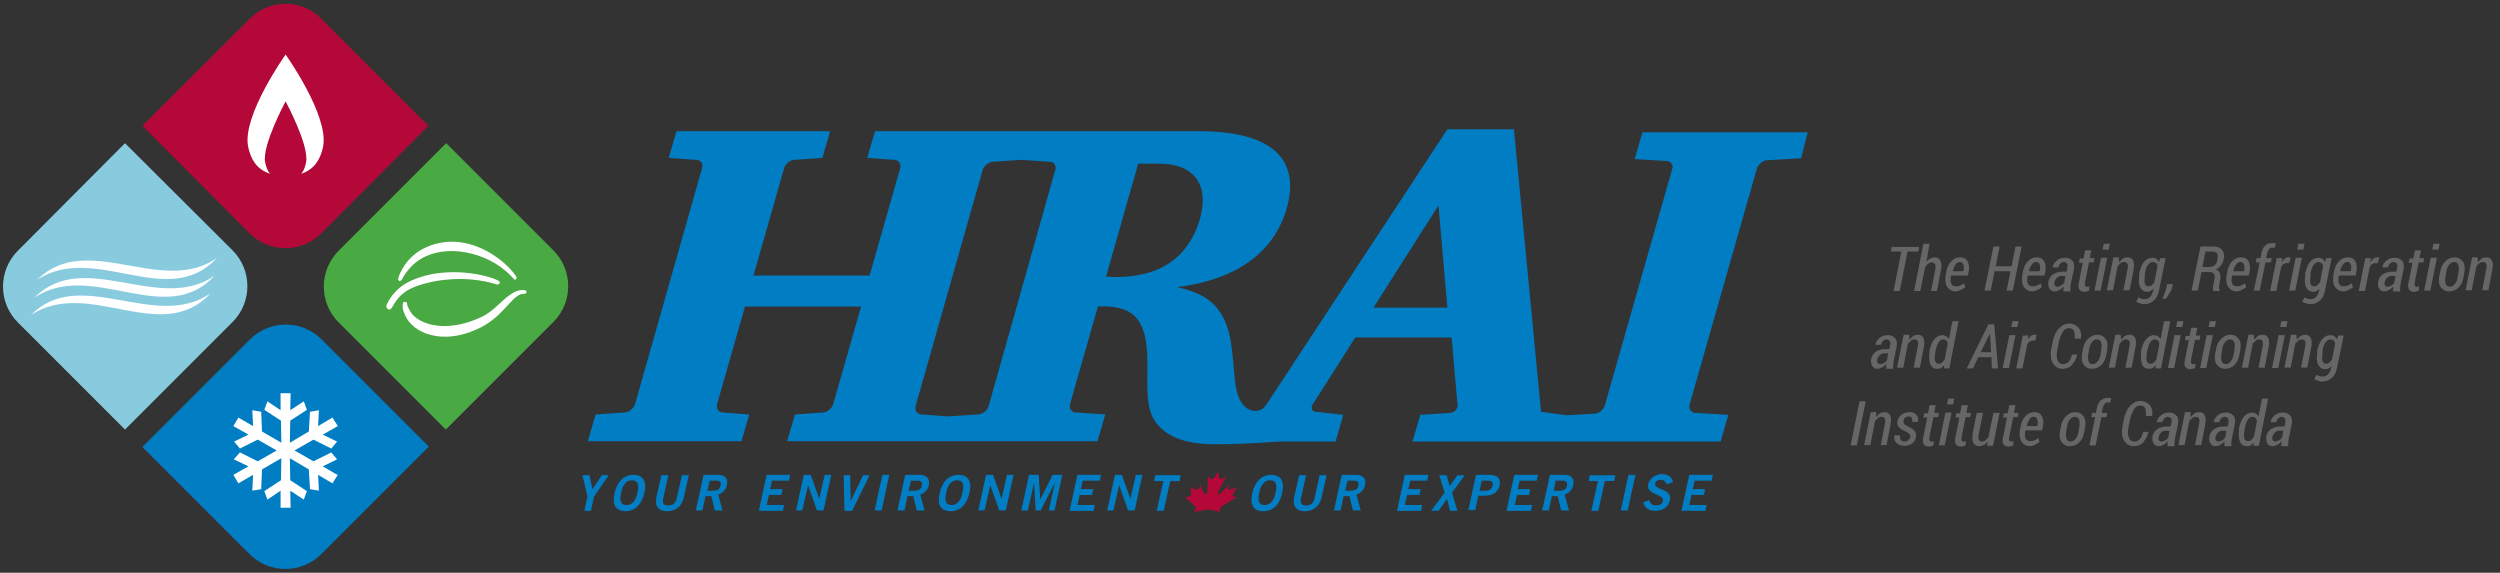
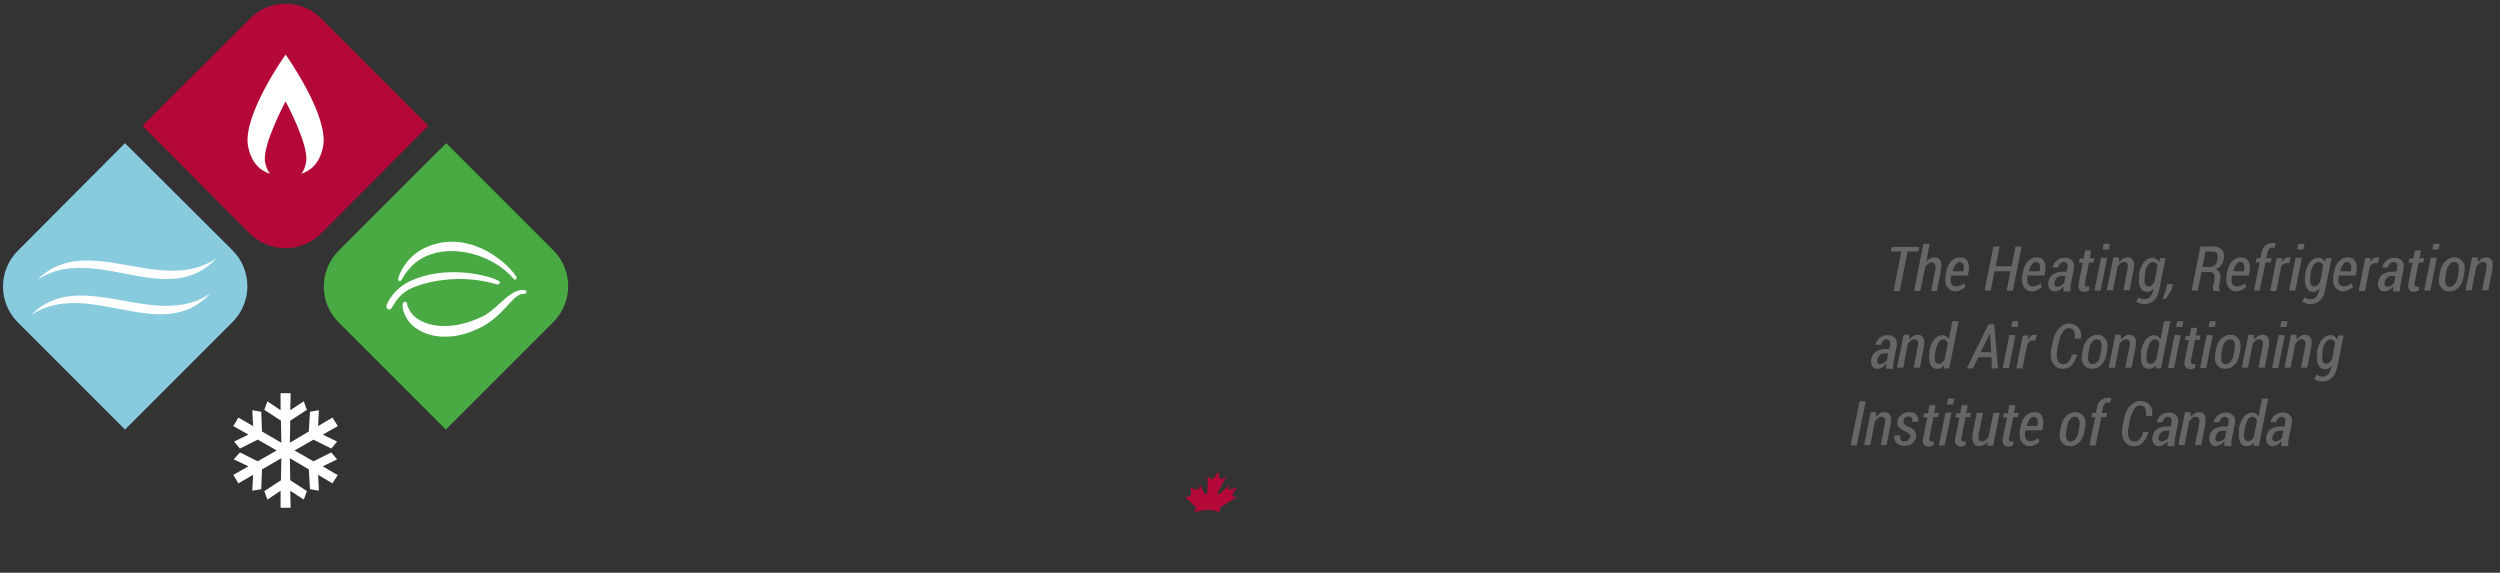
<svg xmlns="http://www.w3.org/2000/svg" width="646" height="148">
  <rect width="100%" height="100%" fill="#333333" stroke="none" />
-   <path d="M153.1 126.4l2.4-3.6h1.8l-3.8 5.5-.8 3.7H151l.8-3.7-1.3-5.5h1.8l.8 3.6zm8.5 5.7c-2.5 0-3.5-1.7-2.8-4.7s2.4-4.7 4.9-4.7c2.5 0 3.5 1.7 2.8 4.7-.7 3-2.4 4.7-4.9 4.7zm1.7-8c-1.4 0-2.4 1.1-2.8 3.2-.5 2.1-.1 3.2 1.4 3.2 1.4 0 2.4-1.1 2.8-3.2.5-2.1.1-3.2-1.4-3.2zm12.9-1.3h1.8l-1.3 5.7c-.6 2.7-2.5 3.6-4.3 3.6-1.9 0-3.3-.9-2.8-3.6l1.3-5.7h1.8l-1.3 5.8c-.3 1.5.1 2 1.3 2s1.9-.5 2.2-2l1.3-5.8zm3.6 9.1l2-9.2h3.7c2.1 0 2.7 1.2 2.3 2.7-.2 1.1-1 2-2.2 2.4l1.1 4.1h-2l-.9-3.7h-1.5l-.8 3.7h-1.7zm3-5.1h1.3c1.4 0 1.9-.4 2.1-1.3.2-.9-.2-1.3-1.2-1.3h-1.6l-.6 2.6zm13.3 5.1l2-9.2h6.1l-.3 1.5h-4.4l-.5 2.2h3.2l-.3 1.5h-3.2l-.6 2.6h4.5l-.3 1.5h-6.2zm9.6 0l2-9.2h1.8l2.2 6.2 1.4-6.2h1.7l-2 9.2h-1.7l-2.3-6.5-1.5 6.5h-1.6zm12.3-9.1h1.7l.1 6.7 3.2-6.7h1.7l-4.5 9.2h-2l-.2-9.2zm8 9.1l2-9.2h1.8l-2 9.2H226zm5.9 0l2-9.2h3.7c2.1 0 2.7 1.2 2.4 2.7-.2 1.1-1 2-2.2 2.4l1.1 4.1h-2l-.9-3.7h-1.5l-.8 3.7h-1.8zm2.9-5.1h1.3c1.4 0 1.9-.4 2.1-1.3.2-.9-.2-1.3-1.2-1.3h-1.6l-.6 2.6zm10.8 5.3c-2.5 0-3.5-1.7-2.8-4.7.7-3 2.4-4.7 4.9-4.7 2.5 0 3.5 1.7 2.8 4.7-.7 3-2.4 4.7-4.9 4.7zm1.7-8c-1.4 0-2.4 1.1-2.8 3.2-.5 2.1-.1 3.2 1.4 3.2 1.4 0 2.4-1.1 2.8-3.2.5-2.1.1-3.2-1.4-3.2zm5.5 7.8l2-9.2h1.8l2.2 6.2 1.4-6.2h1.7l-2 9.2h-1.7l-2.3-6.5-1.5 6.5h-1.6zm11.1 0l2-9.2h2.5l.4 6.4 3.2-6.4h2.5l-2 9.2H271l1.6-7.2-3.7 7.2h-1.3l-.4-7.2-1.6 7.2h-1.7zm12.5 0l2-9.2h6.1l-.3 1.5h-4.4l-.5 2.2h3.2l-.3 1.5H279l-.6 2.6h4.5l-.3 1.5h-6.2zm9.7 0l2-9.2h1.8l2.2 6.2 1.4-6.2h1.7l-2 9.2h-1.7l-2.3-6.5-1.5 6.5h-1.6zm19-9.1l-.3 1.5h-2.4l-1.7 7.7h-1.8l1.7-7.7h-2.4l.3-1.5h6.6zm21.3 9.3c-2.5 0-3.5-1.7-2.8-4.7s2.4-4.7 4.9-4.7c2.5 0 3.5 1.7 2.8 4.7-.6 3-2.3 4.7-4.9 4.7zm1.8-8c-1.4 0-2.4 1.1-2.8 3.2-.5 2.1-.1 3.2 1.4 3.2 1.4 0 2.4-1.1 2.8-3.2.5-2.1.1-3.2-1.4-3.2zm12.8-1.3h1.8l-1.3 5.7c-.6 2.7-2.5 3.6-4.3 3.6-1.9 0-3.3-.9-2.8-3.6l1.3-5.7h1.8l-1.3 5.8c-.3 1.5.1 2 1.3 2s1.9-.5 2.2-2l1.3-5.8zm3.7 9.1l2-9.2h3.7c2.1 0 2.7 1.2 2.3 2.7-.2 1.1-1 2-2.2 2.4l1.1 4.1h-2l-.9-3.7h-1.5l-.8 3.7h-1.7zm2.9-5.1h1.3c1.4 0 1.9-.4 2.1-1.3.2-.9-.2-1.3-1.2-1.3h-1.6l-.6 2.6zm13.4 5.1l2-9.2h6.1l-.3 1.5h-4.4l-.5 2.2h3.2l-.3 1.5h-3.2l-.6 2.6h4.5l-.3 1.5H361zm10.9-9.1h1.9l.8 2.8 2-2.8h1.9l-3.3 4.5 1.4 4.7h-1.9l-.8-3.1-2.2 3.1h-1.9l3.5-4.7-1.4-4.5zm7.5 9.1l2-9.2h3.4c2 0 3.1.8 2.7 2.7-.4 1.9-1.9 2.7-3.9 2.7H382l-.8 3.7h-1.8zm2.9-5.1h1.4c1.3 0 1.8-.5 2-1.3.2-.8-.1-1.3-1.4-1.3h-1.4l-.6 2.6zm7 5.1l2-9.2h6.1l-.3 1.5h-4.4l-.5 2.2h3.2l-.3 1.5H392l-.6 2.6h4.5l-.3 1.5h-6.3zm9.2 0l2-9.2h3.7c2.1 0 2.7 1.2 2.3 2.7-.2 1.1-1 2-2.2 2.4l1.1 4.1h-2l-.9-3.7H401l-.8 3.7h-1.7zm3-5.1h1.3c1.4 0 1.9-.4 2.1-1.3.2-.9-.2-1.3-1.2-1.3H402l-.5 2.6zm15.9-4l-.3 1.5h-2.4L413 132h-1.8l1.7-7.7h-2.4l.3-1.5h6.6zm1.4 9.1l2-9.2h1.8l-2 9.2h-1.8zm11.8-6.7c-.1-.7-.6-1.2-1.4-1.2-.8 0-1.4.3-1.5 1-.4 1.6 4.5 1.2 3.8 4.2-.4 1.9-1.8 2.8-3.9 2.8-1.5 0-2.7-.8-3-2.2l1.6-.6c.2.9.7 1.4 1.7 1.4.9 0 1.6-.3 1.8-1.2.4-1.8-4.4-1.4-3.8-4.3.4-1.6 2-2.6 3.6-2.6 1.5 0 2.5.7 2.8 2.1l-1.7.6zm3.9 6.7l2-9.2h6.1l-.3 1.5h-4.4l-.5 2.2h3.2l-.3 1.5h-3.2l-.6 2.6h4.5l-.3 1.5h-6.2zm32.6-97.7h-42.7l-2 6.9 8.1.5h.3c.9.1 1.4.8 1.4 1.7l-17.5 61.4c-.3 1.1-1.4 2-2.5 2.2h-.4l-7.1.4-6.5-.9-7-73H374l-46.8 71.2-.3.4c-.7.9-2.4 1.9-4.7.5-1.9-1.4-2.7-3.7-3.1-7.3-.8-6.9-.5-13.6-4.7-18.7-2.1-2.6-5.6-4.3-10.2-5.3 15.5-2 25-9 28.3-20.4 3.6-12.8-4-19.9-22.7-19.9h-83.7l-2 6.9 6.8.5h.4c1 .2 1.6 1.1 1.3 2.2l-7.9 27.7h-30l7.9-27.7c.3-1.1 1.4-2 2.5-2.2h.4l7-.5 2-6.9h-39.7l-2 6.9 6.9.5h.1c1.2 0 2 1 1.6 2.2l-17.3 60.9c-.4 1.2-1.6 2.2-2.9 2.2h-.1l-7.2.5-2 6.9h39.7l2-6.9-6.7-.5h-.3c-1-.2-1.6-1.1-1.3-2.2l7.2-25.2h30l-7.2 25.2c-.3 1.1-1.4 2-2.5 2.2h-.3l-7.1.5-2 6.9h80.2l2-6.9-7.4-.5h-.4c-1-.2-1.6-1.1-1.3-2.2l7.2-25.2c9-.4 12.1 3.1 12.7 11.7.4 6.7-.8 13.4 1.9 17.7 2.6 4.1 7.8 6.2 15.6 6.2 4.4 0 9.9-.2 16.5-.7h14.7l2-6.9-7-.8h-.4c-.6-.2-.9-.8-.7-1.5.1-.3.2-.5.4-.7l10.8-17h24.9l1.5 17.2c.1.2.1.5 0 .7-.2.9-1.1 1.6-1.9 1.6l-7.7.5-2 6.9h79.6l2-6.9-8.4-.5h-.3c-1-.2-1.6-1.1-1.3-2.2l17.5-61.4h.1c.5-.9 1.4-1.6 2.3-1.7h.3l8.6-.5 1.7-6.7zm-211.6 70.6c-.3 1.2-1.4 2.1-2.6 2.3h-.4l-7.4.5-6.9-.5h-.3c-1-.2-1.6-1.1-1.3-2.2L253.9 44c.3-1.1 1.4-2 2.5-2.2h.3l7.2-.5 7.2.5h.3c.9.1 1.4.8 1.4 1.7l-17.3 61.3zm30.3-33.3l8.3-29.2h5.5c9 0 12.9 5.5 10.5 14.1-3.1 10.8-11.3 15.9-24.3 15.1m69.1 8l16.8-26.4 2.3 26.4h-19.1z" fill="#007DC3" />
  <path fill="#B30838" d="M312.2 131.7c-1 0-2.8.5-3.6.6.2-.3.4-.7.4-1 .1-.4-1.8-1.9-2.8-2.9.6 0 1.4 0 1.5-.5.2-.7 0-1.4-.1-1.9.9.4 1.5.5 2 .5.2 0 .5-1 .5-1.3.5 1.2 1 2.5 1.4 2.5.5 0 .5-.6.5-1.1.1-1.2 0-2.4.1-3.5.4.4.7.7 1 .7.5 0 1.3-1.2 1.8-2.2-.1 1 .1 2.2.6 2.2.3 0 .8-.3 1.4-.7-.6 1.1-1.3 2.4-1.9 3.5-.2.5-.6 1.1-.1 1.1.4 0 1.6-1.3 2.8-2.5-.2.4-.5 1.3-.3 1.3.5 0 1.2-.2 2.3-.5-.4.5-1 1.2-1.2 1.9-.1.5.6.5 1.2.5-1.5.9-4.3 2.5-4.4 2.9-.1.2-.1.7-.1 1-.5-.1-2-.6-3-.6" />
  <path fill="#88CBDF" d="M60.1 83.2c5.1-5.1 5.1-13.4 0-18.5L32.3 37 4.6 64.8c-5.1 5.1-5.1 13.4 0 18.5L32.3 111l27.8-27.8z" />
  <path fill="#49A942" d="M87.5 64.8c-5.1 5.1-5.1 13.4 0 18.5l27.7 27.7L143 83.2c5.1-5.1 5.1-13.4 0-18.5L115.3 37 87.5 64.8z" />
  <path fill="#B30838" d="M83 60.3c-5.1 5.1-13.4 5.1-18.5 0L36.8 32.5 64.6 4.8C69.6-.3 78-.3 83 4.8l27.7 27.7L83 60.3z" />
  <path fill="#FFF" d="M73.8 14.1s-11.2 15.7-9.7 23.7c.9 4.6 3.4 6.4 5.7 7.1-.6-.6-1-1.6-1.3-3-.8-4.4 5.3-15.7 5.3-15.7s6.1 11.3 5.3 15.7c-.3 1.5-.7 2.4-1.3 3 2.3-.7 4.8-2.5 5.7-7.1 1.5-8-9.7-23.7-9.7-23.7M54.4 75.8C41.7 89.5 22.9 71.6 8 81.4c12.8-12.9 32 4.3 46.4-5.6" />
-   <path fill="#FFF" d="M55.4 71.3C42.7 85 23.8 67 8.9 76.9c12.9-12.9 32 4.2 46.5-5.6" />
  <path fill="#FFF" d="M56 66.7c-12.7 13.7-31.5-4.2-46.4 5.6 12.9-12.8 32 4.3 46.4-5.6" />
-   <path fill="#007DC3" d="M64.6 87.7c5.1-5.1 13.4-5.1 18.5 0l27.7 27.7L83 143.2c-5.1 5.1-13.4 5.1-18.5 0l-27.7-27.7 27.8-27.8z" />
  <path fill="#FFF" d="M87.3 122.7l-.5-.2-3.4-2 3.7-1.8-1.5-1.8-4.6 2.3-4.9-2.8 4.9-2.8 4.6 2.3 1.5-1.8-3.7-1.8 3.9-2.2-1.4-2.2-3.7 2.2.2-4.1-2.3.4-.3 5.1-4.9 2.9.1-5.7 4.3-2.8-.8-2.2L75 106l.1-4.4h-2.6v4.4l-3.4-2.3-.8 2.2 4.3 2.8.1 5.7-5-2.9-.2-5.1-2.3-.4.2 4.1-3.8-2.2-1.3 2.2 3.9 2.2-3.7 1.8 1.5 1.8 4.6-2.3 4.9 2.8-4.9 2.8-4.6-2.3-1.6 1.8 3.8 1.8-3.9 2.2 1.3 2.2 3.8-2.2-.2 4.1 2.3-.4.2-5.1 5-2.9-.1 5.7-4.3 2.8.8 2.2 3.4-2.3v4.4h2.6l-.1-4.4 3.5 2.3.8-2.2-4.3-2.8-.1-5.7 4.9 2.9.3 5.1 2.3.4-.2-4.1 3.7 2.2m18.8-43.4c-.8-1.7-.7-2.4-.6-3 0-.7 1-.6 1.1-.1 0 .6.2.9.5 1.5 1.7 3.8 9 6.4 18.3 2.2 4.1-1.8 6-5.3 9.3-6.8.9-.4 1.7-.4 2.3-.3.6 0 .6.9 0 .9-.4 0-1.1.1-1.4.3-2.4 1.1-4.8 6.2-11 8.9-9 4.1-16.5 1-18.5-3.6m5.4-15.3c-4.1 1.8-6 5.5-6.3 6.1-.5.6-1 .3-.9-.4.2-.7 1.8-5.6 7.2-8 10.3-4.6 20.1 2.9 23.2 7.4.6.8-.4 1.3-.6.7-5.6-6.4-15.8-8.9-22.6-5.8m18.3 7.3c-8.8-2.7-17.5-1-21.9.9-3.2 1.4-4.4 3.7-5.3 5.2-.7 1-1.6-.1-1.3-.8.3-.7 1.9-4.3 6.4-6.3 9.1-4.1 20-1.4 22.6.1.6.4.1 1-.5.9" />
  <path d="M495.7 65h-2.8l-2 10.2h-1.6l2-10.2h-2.7l.2-1.2h7.1l-.2 1.2zm2.1 2.6c.3-.3.6-.6 1-.8.4-.2.7-.3 1.1-.3.7 0 1.2.3 1.5.9s.4 1.4.1 2.6l-1 5.2H499l1-5.2c.2-.8.2-1.4 0-1.7s-.4-.5-.9-.5c-.3 0-.6.1-.8.3-.3.2-.5.5-.8.8l-1.3 6.3h-1.6L497 63h1.6l-.8 4.6zm7.5 7.7c-.9 0-1.6-.4-2.1-1.1s-.6-1.6-.5-2.7l.2-1.2c.2-1.1.6-2.1 1.3-2.8.7-.7 1.4-1 2.3-1 .9 0 1.5.3 1.9 1 .4.7.5 1.5.3 2.6l-.2 1.1h-4.3l-.1.3c-.1.8-.1 1.4.1 1.8s.6.7 1.2.7c.4 0 .8-.1 1.1-.2s.6-.3 1-.6l.3 1c-.3.3-.7.5-1.1.7s-.8.4-1.4.4zm1.1-7.6c-.4 0-.8.2-1.1.7-.3.4-.6 1-.7 1.7h2.7l.1-.3c.1-.6.1-1.1-.1-1.5-.2-.4-.5-.6-.9-.6zm13.7 7.4h-1.6l1-5h-4.1l-1 5h-1.6l2.3-11.4h1.6l-1 5.1h4.1l1-5.1h1.6l-2.3 11.4zm5 .2c-.9 0-1.6-.4-2.1-1.1s-.6-1.6-.5-2.7l.2-1.2c.2-1.1.6-2.1 1.3-2.8.7-.7 1.4-1 2.3-1 .9 0 1.5.3 1.9 1 .4.7.5 1.5.3 2.6l-.2 1.1H524l-.1.3c-.1.8-.1 1.4.1 1.8s.6.7 1.2.7c.4 0 .8-.1 1.1-.2s.6-.3 1-.6l.3 1c-.3.3-.7.5-1.1.7s-.8.4-1.4.4zm1-7.6c-.4 0-.8.2-1.1.7-.3.4-.6 1-.7 1.7h2.7l.1-.3c.1-.6.1-1.1-.1-1.5-.1-.4-.4-.6-.9-.6zm7.1 7.4V74c-.3.4-.6.7-1 .9s-.8.4-1.2.4c-.6 0-1.1-.2-1.4-.7s-.4-1.1-.3-1.8c.2-.9.6-1.5 1.2-1.9.6-.4 1.4-.7 2.4-.7h1.1l.2-.9c.1-.5.1-1-.1-1.2s-.4-.4-.8-.4c-.3 0-.6.1-.9.4-.3.3-.5.6-.5 1h-1.5c.1-.7.5-1.3 1.1-1.8.6-.5 1.3-.7 2.2-.7.8 0 1.3.3 1.8.8s.5 1.2.4 2.1l-.8 3.9c-.1.3-.1.7-.1 1v.9h-1.8zm-1.6-1c.3 0 .6-.1 1-.3s.6-.5.8-.8l.3-1.7h-1.1c-.4 0-.8.2-1.1.5s-.5.7-.6 1.1c-.1.4-.1.7.1.9s.3.3.6.3zm8.8-9.5l-.4 2.1h1.2l-.2 1.1h-1.2l-1 5c-.1.5-.1.8 0 1s.2.3.4.3h.3s.2 0 .4-.1l-.1 1.1c-.2.1-.4.1-.6.2s-.4.1-.7.1c-.5 0-.9-.2-1.2-.6s-.3-1-.1-1.9l1-5h-1l.2-1.1h1l.4-2.1h1.6zm2.4 10.5h-1.6l1.7-8.5h1.6l-1.7 8.5zm2.1-10.6h-1.6l.3-1.5h1.6l-.3 1.5zm2.7 3.3c.3-.4.7-.8 1-1s.8-.3 1.2-.3c.7 0 1.1.3 1.4.8.3.6.3 1.4.1 2.5l-1 5.2h-1.6l1-5.2c.2-.8.2-1.4 0-1.7s-.4-.4-.9-.4c-.3 0-.6.1-.8.3-.3.2-.5.5-.8.8L546 75h-1.6l1.7-8.5h1.4l.1 1.3zm5.1 3.1c.3-1.4.7-2.5 1.3-3.2.6-.7 1.3-1.1 2.2-1.1.4 0 .7.1 1 .3.3.2.5.5.7.8l.3-1h1.4l-1.7 8.3c-.2 1.2-.7 2.1-1.4 2.7s-1.5.9-2.5.9c-.3 0-.7-.1-1-.2s-.7-.3-1-.4l.6-1.2c.2.2.5.3.8.4s.6.1.9.1c.5 0 .9-.2 1.3-.6s.6-1 .8-1.7l.1-.4c-.3.3-.5.4-.8.6s-.6.2-.9.2c-.8 0-1.4-.4-1.8-1.2s-.4-1.8-.2-3.1l-.1-.2zm1.6.1c-.2.9-.2 1.7-.1 2.2s.5.8 1 .8c.3 0 .6-.1.8-.3s.5-.5.7-.8l.8-4.2c-.1-.3-.2-.6-.4-.7s-.5-.3-.8-.3c-.5 0-.9.3-1.3.8s-.6 1.3-.8 2.3l.1.2zm6.8 3.9l-1.4 2.3h-.9l.9-2.4.3-1.4h1.5l-.4 1.5zm7.8-4.7l-1 4.9h-1.6l2.3-11.4h3.4c1 0 1.7.3 2.2.9s.6 1.4.4 2.4c-.1.6-.4 1.2-.7 1.6s-.8.8-1.3 1c.5.2.8.5 1 1 .2.5.2 1 .1 1.7l-.2 1c-.1.4-.1.7-.1 1 0 .3.1.5.2.7v.2H572c-.1-.2-.2-.4-.2-.8 0-.3.1-.7.2-1.1l.2-1c.1-.7.1-1.2-.1-1.5s-.5-.5-1-.5h-2.2zm.2-1.2h1.8c.6 0 1-.2 1.4-.5s.6-.8.7-1.5c.1-.7.1-1.2-.1-1.5s-.6-.5-1.2-.5h-1.8l-.8 4zm8.8 6.3c-.9 0-1.6-.4-2.1-1.1s-.6-1.6-.5-2.7l.2-1.2c.2-1.1.6-2.1 1.3-2.8.7-.7 1.4-1 2.3-1 .9 0 1.5.3 1.9 1 .4.7.5 1.5.3 2.6l-.2 1.1h-4.3l-.1.3c-.1.8-.1 1.4.1 1.8s.6.7 1.2.7c.4 0 .8-.1 1.1-.2s.6-.3 1-.6l.3 1c-.3.3-.7.5-1.1.7s-.8.4-1.4.4zm1-7.6c-.4 0-.8.2-1.1.7-.3.4-.6 1-.7 1.7h2.7l.1-.3c.1-.6.1-1.1-.1-1.5-.2-.4-.4-.6-.9-.6zm3.5 7.4l1.5-7.3h-1l.2-1.1h1l.2-1.1c.2-1 .5-1.7 1-2.1.5-.5 1.1-.7 1.9-.7h.4s.3.1.5.1l-.4 1.2c-.1 0-.2 0-.3-.1s-.2 0-.3 0c-.3 0-.6.1-.8.4-.2.3-.4.7-.5 1.2l-.2 1.1h1.4l-.2 1.1h-1.4l-1.5 7.3h-1.5zm9.1-7.1h-.7c-.3 0-.5.1-.8.3s-.5.5-.6.9l-1.2 6h-1.6l1.7-8.5h1.4l-.1 1.1c.2-.4.5-.7.8-1 .3-.2.6-.3 1-.3h.3c.1 0 .2 0 .2.1l-.4 1.4zm1.6 7.1h-1.6l1.7-8.5h1.6l-1.7 8.5zm2.1-10.6h-1.6l.3-1.5h1.6l-.3 1.5zm.4 6.4c.3-1.4.7-2.5 1.3-3.2.6-.7 1.3-1.1 2.2-1.1.4 0 .7.1 1 .3.3.2.5.5.7.8l.3-1h1.4l-1.7 8.3c-.2 1.2-.7 2.1-1.4 2.7s-1.5.9-2.5.9c-.3 0-.7-.1-1-.2s-.7-.3-1-.4l.6-1.2c.2.2.5.3.8.4s.6.1.9.1c.5 0 .9-.2 1.3-.6s.6-1 .8-1.7l.1-.4c-.3.3-.5.4-.8.6s-.6.2-.9.2c-.8 0-1.4-.4-1.8-1.2s-.4-1.8-.2-3.1l-.1-.2zm1.5.1c-.2.9-.2 1.7-.1 2.2s.5.8 1 .8c.3 0 .6-.1.8-.3s.5-.5.7-.8l.8-4.2c-.1-.3-.2-.6-.4-.7s-.5-.3-.8-.3c-.5 0-.9.3-1.3.8s-.6 1.3-.8 2.3l.1.2zm8.4 4.3c-.9 0-1.6-.4-2.1-1.1s-.6-1.6-.5-2.7l.2-1.2c.2-1.1.6-2.1 1.3-2.8.7-.7 1.4-1 2.3-1 .9 0 1.5.3 1.9 1 .4.7.5 1.5.3 2.6l-.2 1.1h-4.3l-.1.3c-.1.8-.1 1.4.1 1.8s.6.7 1.2.7c.4 0 .8-.1 1.1-.2s.6-.3 1-.6l.3 1c-.3.3-.7.5-1.1.7s-.8.4-1.4.4zm1-7.6c-.4 0-.8.2-1.1.7-.3.4-.6 1-.7 1.7h2.7l.1-.3c.1-.6.1-1.1-.1-1.5-.1-.4-.4-.6-.9-.6zm7.9.3h-.7c-.3 0-.5.1-.8.3s-.5.5-.6.9l-1.2 6h-1.6l1.7-8.5h1.4l-.1 1.1c.2-.4.5-.7.8-1 .3-.2.6-.3 1-.3h.3c.1 0 .2 0 .2.1l-.4 1.4zm4 7.1V74c-.3.4-.6.7-1 .9s-.8.4-1.2.4c-.6 0-1.1-.2-1.4-.7s-.4-1.1-.3-1.8c.2-.9.6-1.5 1.2-1.9.6-.4 1.4-.7 2.4-.7h1.1l.2-.9c.1-.5.1-1-.1-1.2s-.4-.4-.8-.4c-.3 0-.6.1-.9.4-.3.3-.5.6-.5 1h-1.5c.1-.7.5-1.3 1.1-1.8.6-.5 1.3-.7 2.2-.7.8 0 1.3.3 1.8.8s.5 1.2.4 2.1l-.8 3.9c-.1.3-.1.7-.1 1v.9h-1.8zm-1.5-1c.3 0 .6-.1 1-.3s.6-.5.8-.8l.3-1.7h-1.1c-.4 0-.8.2-1.1.5s-.5.7-.6 1.1c-.1.4-.1.7.1.9s.2.3.6.3zm8.7-9.5l-.4 2.1h1.2l-.2 1.1H625l-1 5c-.1.5-.1.8 0 1s.2.3.4.3h.3s.2 0 .4-.1l-.1 1.1c-.2.1-.4.1-.6.2s-.4.1-.7.1c-.5 0-.9-.2-1.2-.6s-.3-1-.1-1.9l1-5h-1l.2-1.1h1l.4-2.1h1.6zm2.4 10.5h-1.6l1.7-8.5h1.6l-1.7 8.5zm2.1-10.6h-1.6l.3-1.5h1.6l-.3 1.5zm.4 5.9c.2-1.2.6-2.1 1.3-2.8.7-.7 1.5-1.1 2.5-1.1.9 0 1.6.4 2.1 1.1.5.7.6 1.6.4 2.8l-.2 1.1c-.2 1.2-.6 2.1-1.3 2.8s-1.5 1-2.5 1c-.9 0-1.6-.4-2.1-1.1s-.6-1.6-.4-2.8l.2-1zm1.4 1.1c-.1.8-.1 1.4.1 1.9s.5.7 1.1.7c.5 0 .9-.3 1.3-.8s.6-1.1.7-1.9l.2-1.1c.1-.8.1-1.4-.1-1.9s-.5-.7-1.1-.7c-.5 0-.9.3-1.3.8s-.6 1.1-.7 1.9l-.2 1.1zm8.4-3.7c.3-.4.7-.8 1-1s.8-.3 1.2-.3c.7 0 1.1.3 1.4.8.3.6.3 1.4.1 2.5l-1 5.2h-1.6l1-5.2c.2-.8.2-1.4 0-1.7s-.4-.4-.9-.4c-.3 0-.6.1-.8.3-.3.2-.5.5-.8.8l-1.2 6.2h-1.6l1.7-8.5h1.4l.1 1.3zM487.4 95.1V94c-.3.4-.6.7-1 .9s-.8.4-1.2.4c-.6 0-1.1-.2-1.4-.7s-.4-1.1-.3-1.8c.2-.9.6-1.5 1.2-1.9s1.4-.7 2.4-.7h1.1l.2-.9c.1-.5.1-1-.1-1.2s-.4-.4-.8-.4c-.3 0-.6.1-.9.4s-.5.6-.5 1h-1.5c.1-.7.5-1.3 1.1-1.8s1.3-.7 2.2-.7c.8 0 1.3.3 1.8.8s.5 1.2.4 2.1l-.8 3.9c-.1.3-.1.7-.1 1v.9h-1.8zm-1.6-1c.3 0 .6-.1 1-.3s.6-.5.8-.8l.3-1.7h-1.1c-.4 0-.8.2-1.1.5s-.5.7-.6 1.1c-.1.4-.1.7.1.9s.3.3.6.3zm7.6-6.3c.3-.4.7-.8 1-1s.8-.3 1.2-.3c.7 0 1.1.3 1.4.8s.3 1.4.1 2.5l-1 5.2h-1.6l1-5.2c.2-.8.2-1.4 0-1.7s-.4-.4-.9-.4c-.3 0-.6.1-.8.3l-.8.8-1.2 6.2h-1.6l1.7-8.5h1.4l.1 1.3zm5.1 3.1c.3-1.4.7-2.5 1.3-3.2s1.3-1.1 2.1-1.1c.3 0 .7.1 1 .3s.5.4.7.7l.9-4.6h1.6l-2.4 12.2h-1.4l.1-.8c-.3.3-.6.5-.9.7s-.7.2-1 .2c-.8 0-1.4-.4-1.7-1.2s-.4-1.8-.2-3.1l-.1-.1zm1.6.1c-.2.9-.2 1.7-.1 2.2s.5.8 1 .8c.3 0 .6-.1.8-.3s.5-.5.7-.8l.8-4.1c-.1-.3-.2-.6-.4-.8s-.5-.3-.8-.3c-.5 0-.9.3-1.2.8s-.6 1.3-.8 2.3v.2zm14.5 1.3h-3.4l-1.4 2.9h-1.6l5.6-11.4h1.5l1 11.4h-1.6l-.1-2.9zm-2.8-1.3h2.7l-.3-4.8-2.4 4.8zm7.3 4.1h-1.6l1.7-8.5h1.6l-1.7 8.5zm2.2-10.6h-1.6l.3-1.5h1.6l-.3 1.5zm4.6 3.5h-.7c-.3 0-.5.1-.8.3s-.5.5-.6.9l-1.2 6H521l1.7-8.5h1.4l-.1 1.1c.2-.4.5-.7.8-1s.6-.3 1-.3h.3s.2 0 .2.1l-.4 1.4zm10.9 3.5c-.3 1.2-.8 2.1-1.4 2.8s-1.5 1-2.5 1-1.8-.5-2.4-1.4-.7-2.1-.5-3.5l.4-2c.3-1.5.8-2.7 1.6-3.5s1.6-1.3 2.7-1.3c1 0 1.8.4 2.4 1.1s.8 1.7.6 2.8h-1.6c.1-.9 0-1.5-.2-2s-.7-.7-1.4-.7c-.6 0-1.1.3-1.5 1s-.8 1.5-1 2.6l-.4 2c-.2 1.1-.2 2 .1 2.7s.7 1 1.4 1c.6 0 1-.2 1.4-.6s.7-1.1.9-1.9h1.4zm1.4-1.1c.2-1.2.6-2.1 1.3-2.8s1.5-1.1 2.5-1.1c.9 0 1.6.4 2.1 1.1s.6 1.6.4 2.8l-.2 1.1c-.2 1.2-.6 2.1-1.3 2.8s-1.5 1-2.5 1c-.9 0-1.6-.4-2.1-1.1s-.6-1.6-.4-2.8l.2-1zm1.4 1.1c-.1.8-.1 1.4.1 1.9s.5.7 1.1.7c.5 0 .9-.3 1.3-.8s.6-1.1.7-1.9l.2-1.1c.1-.8.1-1.4-.1-1.9s-.5-.7-1.1-.7c-.5 0-.9.3-1.3.8s-.6 1.1-.7 1.9l-.2 1.1zm8.5-3.7c.3-.4.7-.8 1-1s.8-.3 1.2-.3c.7 0 1.1.3 1.4.8s.3 1.4.1 2.5l-1 5.2h-1.6l1-5.2c.2-.8.2-1.4 0-1.7s-.4-.4-.9-.4c-.3 0-.6.1-.8.3l-.8.8-1.2 6.2h-1.6l1.7-8.5h1.4l.1 1.3zm5.1 3.1c.3-1.4.7-2.5 1.3-3.2s1.3-1.1 2.1-1.1c.3 0 .7.1 1 .3s.5.4.7.7l.9-4.6h1.6l-2.4 12.2H557l.1-.8c-.3.3-.6.5-.9.7s-.7.2-1 .2c-.8 0-1.4-.4-1.7-1.2s-.4-1.8-.2-3.1l-.1-.1zm1.6.1c-.2.9-.2 1.7-.1 2.2s.5.8 1 .8c.3 0 .6-.1.8-.3s.5-.5.7-.8l.8-4.1c-.1-.3-.2-.6-.4-.8s-.5-.3-.8-.3c-.5 0-.9.3-1.2.8s-.6 1.3-.8 2.3v.2zm7 4.1h-1.6l1.7-8.5h1.6l-1.7 8.5zm2.1-10.6h-1.6l.3-1.5h1.6l-.3 1.5zm3.9.1l-.4 2.1h1.2l-.2 1.1h-1.2l-1 5c-.1.5-.1.8 0 1s.2.3.4.3h.3s.2 0 .4-.1l-.1 1.1c-.2.1-.4.1-.6.2s-.4.1-.7.1c-.5 0-.9-.2-1.2-.6s-.3-1-.1-1.9l1-5h-1l.2-1.1h1l.4-2.1h1.6zm2.3 10.5h-1.6l1.7-8.5h1.6l-1.7 8.5zm2.2-10.6h-1.6l.3-1.5h1.6l-.3 1.5zm.3 5.9c.2-1.2.6-2.1 1.3-2.8s1.5-1.1 2.5-1.1c.9 0 1.6.4 2.1 1.1s.6 1.6.4 2.8l-.2 1.1c-.2 1.2-.6 2.1-1.3 2.8s-1.5 1-2.5 1c-.9 0-1.6-.4-2.1-1.1s-.6-1.6-.4-2.8l.2-1zm1.4 1.1c-.1.8-.1 1.4.1 1.9s.5.7 1.1.7c.5 0 .9-.3 1.3-.8s.6-1.1.7-1.9l.2-1.1c.1-.8.1-1.4-.1-1.9s-.5-.7-1.1-.7c-.5 0-.9.3-1.3.8s-.6 1.1-.7 1.9l-.2 1.1zm8.5-3.7c.3-.4.7-.8 1-1s.8-.3 1.2-.3c.7 0 1.1.3 1.4.8s.3 1.4.1 2.5l-1 5.2h-1.6l1-5.2c.2-.8.2-1.4 0-1.7s-.4-.4-.9-.4c-.3 0-.6.1-.8.3l-.8.8-1.2 6.2h-1.6l1.7-8.5h1.4l.1 1.3zm6.2 7.3h-1.6l1.7-8.5h1.6l-1.7 8.5zm2.1-10.6h-1.6l.3-1.5h1.6l-.3 1.5zm2.7 3.3c.3-.4.7-.8 1-1s.8-.3 1.2-.3c.7 0 1.1.3 1.4.8s.3 1.4.1 2.5l-1 5.2h-1.6l1-5.2c.2-.8.2-1.4 0-1.7s-.4-.4-.9-.4c-.3 0-.6.1-.8.3l-.8.8-1.2 6.2h-1.6l1.7-8.5h1.4l.1 1.3zm5.2 3.1c.3-1.4.7-2.5 1.3-3.2s1.3-1.1 2.2-1.1c.4 0 .7.1 1 .3s.5.5.7.8l.3-1h1.4l-1.7 8.3c-.2 1.2-.7 2.1-1.4 2.7s-1.5.9-2.5.9c-.3 0-.7-.1-1-.2s-.7-.3-1-.4l.6-1.2c.2.2.5.3.8.4s.6.1.9.1c.5 0 .9-.2 1.3-.6s.6-1 .8-1.7l.1-.4c-.3.3-.5.4-.8.6s-.6.2-.9.2c-.8 0-1.4-.4-1.8-1.2s-.4-1.8-.2-3.1l-.1-.2zm1.5.1c-.2.9-.2 1.7-.1 2.2s.5.8 1 .8c.3 0 .6-.1.8-.3s.5-.5.7-.8l.8-4.2c-.1-.3-.2-.6-.4-.7s-.5-.3-.8-.3c-.5 0-.9.3-1.3.8s-.6 1.3-.8 2.3l.1.2zm-120.4 24.1h-1.6l2.3-11.4h1.6l-2.3 11.4zm5-7.3c.3-.4.7-.8 1-1s.8-.3 1.2-.3c.7 0 1.1.3 1.4.8s.3 1.4.1 2.5l-1 5.2H486l1-5.2c.2-.8.2-1.4 0-1.7s-.4-.4-.9-.4c-.3 0-.6.1-.8.3l-.8.8-1.2 6.2h-1.6l1.7-8.5h1.4v1.3zm8.8 5.2c.1-.3 0-.6-.2-.8s-.5-.5-1-.7c-.8-.3-1.3-.7-1.7-1.1s-.5-.9-.4-1.5c.1-.7.4-1.2 1-1.7s1.2-.7 2.1-.7c.8 0 1.4.2 1.8.7s.6 1.1.4 1.8h-1.5c.1-.4 0-.8-.1-1s-.4-.4-.8-.4c-.3 0-.6.1-.9.3s-.4.5-.4.8c-.1.3 0 .6.1.8s.5.4 1 .7c.8.3 1.4.7 1.7 1.1s.5.9.4 1.6c-.1.7-.5 1.3-1 1.7s-1.3.6-2.1.6c-.9 0-1.5-.3-2-.8s-.6-1.2-.5-1.9h1.5c-.1.5 0 .9.2 1.2s.5.4.9.4.7-.1.9-.3.5-.5.6-.8zm6.6-8.4l-.4 2.1h1.2l-.2 1.1h-1.2l-1 5c-.1.5-.1.8 0 1s.2.3.4.3h.3s.2 0 .4-.1l-.1 1.1c-.2.1-.4.1-.6.2s-.4.1-.7.1c-.5 0-.9-.2-1.2-.6s-.3-1-.1-1.9l1-5h-1l.2-1.1h1l.4-2.1h1.6zm2.3 10.5H501l1.7-8.5h1.6l-1.8 8.5zm2.2-10.6h-1.6l.3-1.5h1.6l-.3 1.5zm3.8.1l-.4 2.1h1.2l-.2 1.1h-1.2l-1 5c-.1.5-.1.8 0 1s.2.3.4.3h.3s.2 0 .4-.1l-.1 1.1c-.2.1-.4.1-.6.2s-.4.1-.7.1c-.5 0-.9-.2-1.2-.6s-.3-1-.1-1.9l1-5h-1l.2-1.1h1l.4-2.1h1.6zm5 10.5l.1-1c-.3.4-.6.7-1 .9s-.8.3-1.2.3c-.7 0-1.2-.3-1.5-.9s-.3-1.5-.1-2.7l1-5h1.6l-1 5c-.2.9-.2 1.6-.1 1.9s.4.5.8.5c.3 0 .7-.1.9-.3l.8-.8 1.3-6.3h1.6l-1.7 8.5h-1.5zm7.3-10.5l-.4 2.1h1.2l-.2 1.1h-1.2l-1 5c-.1.5-.1.8 0 1s.2.3.4.3h.3s.2 0 .4-.1l-.1 1.1c-.2.1-.4.1-.6.2s-.4.1-.7.1c-.5 0-.9-.2-1.2-.6s-.3-1-.1-1.9l1-5h-1l.2-1.1h1l.4-2.1h1.6zm3.7 10.7c-.9 0-1.6-.4-2.1-1.1s-.6-1.6-.5-2.7l.2-1.2c.2-1.1.6-2.1 1.3-2.8s1.4-1 2.3-1c.9 0 1.5.3 1.9 1s.5 1.5.3 2.6l-.2 1.1h-4.3l-.1.3c-.1.8-.1 1.4.1 1.8s.6.7 1.2.7c.4 0 .8-.1 1.1-.2s.6-.3 1-.6l.3 1c-.3.3-.7.5-1.1.7s-.8.4-1.4.4zm1-7.6c-.4 0-.8.2-1.1.7s-.6 1-.7 1.7h2.7l.1-.3c.1-.6.1-1.1-.1-1.5s-.4-.6-.9-.6zm7 2.7c.2-1.2.6-2.1 1.3-2.8s1.5-1.1 2.5-1.1c.9 0 1.6.4 2.1 1.1s.6 1.6.4 2.8l-.2 1.1c-.2 1.2-.6 2.1-1.3 2.8s-1.5 1-2.5 1c-.9 0-1.6-.4-2.1-1.1s-.6-1.6-.4-2.8l.2-1zm1.4 1.1c-.1.8-.1 1.4.1 1.9s.5.7 1.1.7c.5 0 .9-.3 1.3-.8s.6-1.1.7-1.9l.2-1.1c.1-.8.1-1.4-.1-1.9s-.5-.7-1.1-.7c-.5 0-.9.3-1.3.8s-.6 1.1-.7 1.9l-.2 1.1zm6 3.6l1.5-7.3h-1l.2-1.1h1l.2-1.1c.2-1 .5-1.7 1-2.1s1.1-.7 1.9-.7h.4s.3.1.5.1l-.4 1.2c-.1 0-.2 0-.3-.1s-.2 0-.3 0c-.3 0-.6.1-.8.4s-.4.7-.5 1.2l-.2 1.1h1.4l-.2 1.1H543l-1.5 7.3h-1.6zm15.3-3.6c-.3 1.2-.8 2.1-1.4 2.8s-1.5 1-2.5 1-1.8-.5-2.4-1.4-.7-2.1-.5-3.5l.4-2c.3-1.5.8-2.7 1.6-3.5s1.6-1.3 2.7-1.3c1 0 1.8.4 2.4 1.1s.8 1.7.6 2.8h-1.6c.1-.9 0-1.5-.2-2s-.7-.7-1.4-.7c-.6 0-1.1.3-1.5 1s-.8 1.5-1 2.6l-.4 2c-.2 1.1-.2 2 .1 2.7s.7 1 1.4 1c.6 0 1-.2 1.4-.6s.7-1.1.9-1.9h1.4zm4.9 3.6V114c-.3.4-.6.7-1 .9s-.8.4-1.2.4c-.6 0-1.1-.2-1.4-.7s-.4-1.1-.3-1.8c.2-.9.6-1.5 1.2-1.9s1.4-.7 2.4-.7h1.1l.2-.9c.1-.5.1-1-.1-1.2s-.4-.4-.8-.4c-.3 0-.6.1-.9.4s-.5.6-.5 1h-1.5c.1-.7.5-1.3 1.1-1.8s1.3-.7 2.2-.7c.8 0 1.3.3 1.8.8s.5 1.2.4 2.1l-.8 3.9c-.1.3-.1.7-.1 1v.9h-1.8zm-1.6-1c.3 0 .6-.1 1-.3s.6-.5.8-.8l.3-1.7h-1.1c-.4 0-.8.2-1.1.5s-.5.7-.6 1.1c-.1.4-.1.7.1.9s.3.3.6.3zm7.6-6.3c.3-.4.7-.8 1-1s.8-.3 1.2-.3c.7 0 1.1.3 1.4.8s.3 1.4.1 2.5l-1 5.2h-1.6l1-5.2c.2-.8.2-1.4 0-1.7s-.4-.4-.9-.4c-.3 0-.6.1-.8.3l-.8.8-1.2 6.2h-1.6l1.7-8.5h1.4l.1 1.3zm8.7 7.3V114c-.3.4-.6.7-1 .9s-.8.4-1.2.4c-.6 0-1.1-.2-1.4-.7s-.4-1.1-.3-1.8c.2-.9.6-1.5 1.2-1.9s1.4-.7 2.4-.7h1.1l.2-.9c.1-.5.1-1-.1-1.2s-.4-.4-.8-.4c-.3 0-.6.1-.9.4s-.5.6-.5 1H572c.1-.7.5-1.3 1.1-1.8s1.3-.7 2.2-.7c.8 0 1.3.3 1.8.8s.5 1.2.4 2.1l-.8 3.9c-.1.3-.1.7-.1 1v.9h-1.8zm-1.6-1c.3 0 .6-.1 1-.3s.6-.5.8-.8l.3-1.7h-1.1c-.4 0-.8.2-1.1.5s-.5.7-.6 1.1c-.1.4-.1.7.1.9s.3.3.6.3zm5.3-3.2c.3-1.4.7-2.5 1.3-3.2s1.3-1.1 2.1-1.1c.3 0 .7.1 1 .3s.5.4.7.7l.9-4.6h1.6l-2.4 12.2h-1.4l.1-.8c-.3.3-.6.5-.9.7s-.7.2-1 .2c-.8 0-1.4-.4-1.7-1.2s-.4-1.8-.2-3.1l-.1-.1zm1.5.1c-.2.9-.2 1.7-.1 2.2s.5.8 1 .8c.3 0 .6-.1.8-.3s.5-.5.7-.8l.8-4.1c-.1-.3-.2-.6-.4-.8s-.5-.3-.8-.3c-.5 0-.9.3-1.2.8s-.6 1.3-.8 2.3v.2zm9.5 4.1V114c-.3.4-.6.7-1 .9s-.8.4-1.2.4c-.6 0-1.1-.2-1.4-.7s-.4-1.1-.3-1.8c.2-.9.6-1.5 1.2-1.9s1.4-.7 2.4-.7h1.1l.2-.9c.1-.5.1-1-.1-1.2s-.4-.4-.8-.4c-.3 0-.6.1-.9.4s-.5.6-.5 1h-1.5c.1-.7.5-1.3 1.1-1.8s1.3-.7 2.2-.7c.8 0 1.3.3 1.8.8s.5 1.2.4 2.1l-.8 3.9c-.1.3-.1.7-.1 1v.9h-1.8zm-1.6-1c.3 0 .6-.1 1-.3s.6-.5.8-.8l.3-1.7h-1.1c-.4 0-.8.2-1.1.5s-.5.7-.6 1.1c-.1.4-.1.7.1.9s.3.3.6.3z" fill="#666" />
</svg>